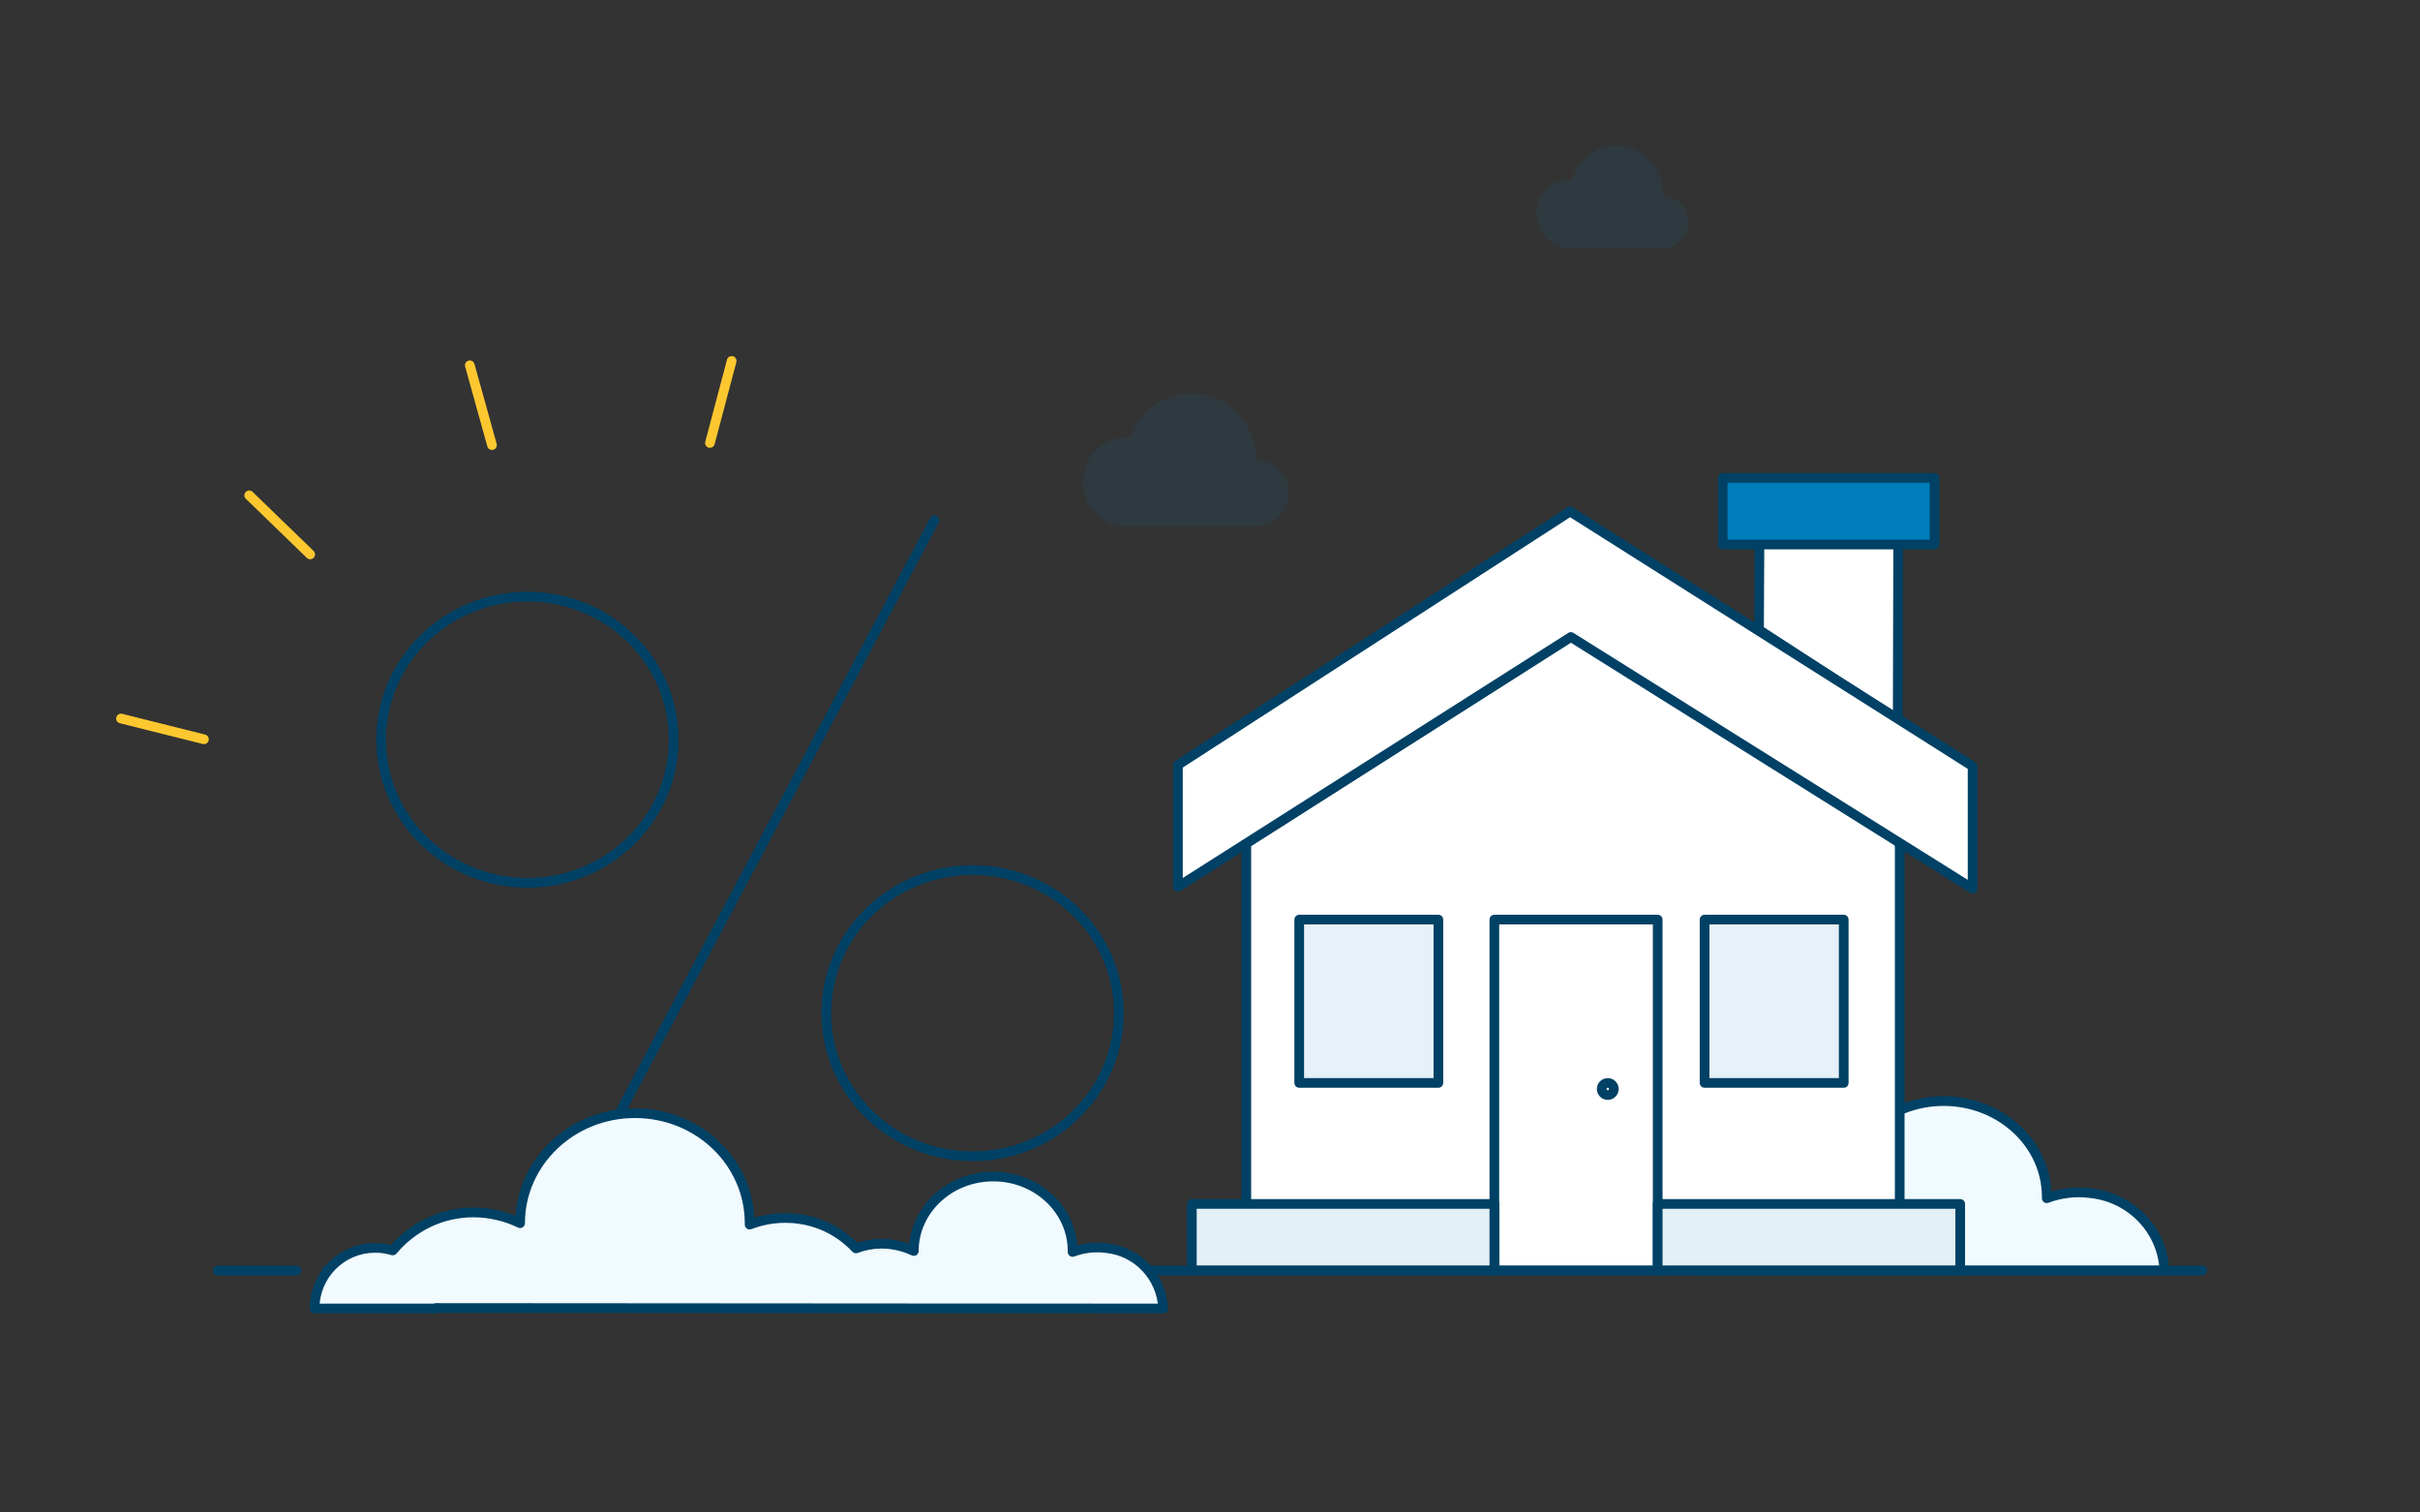
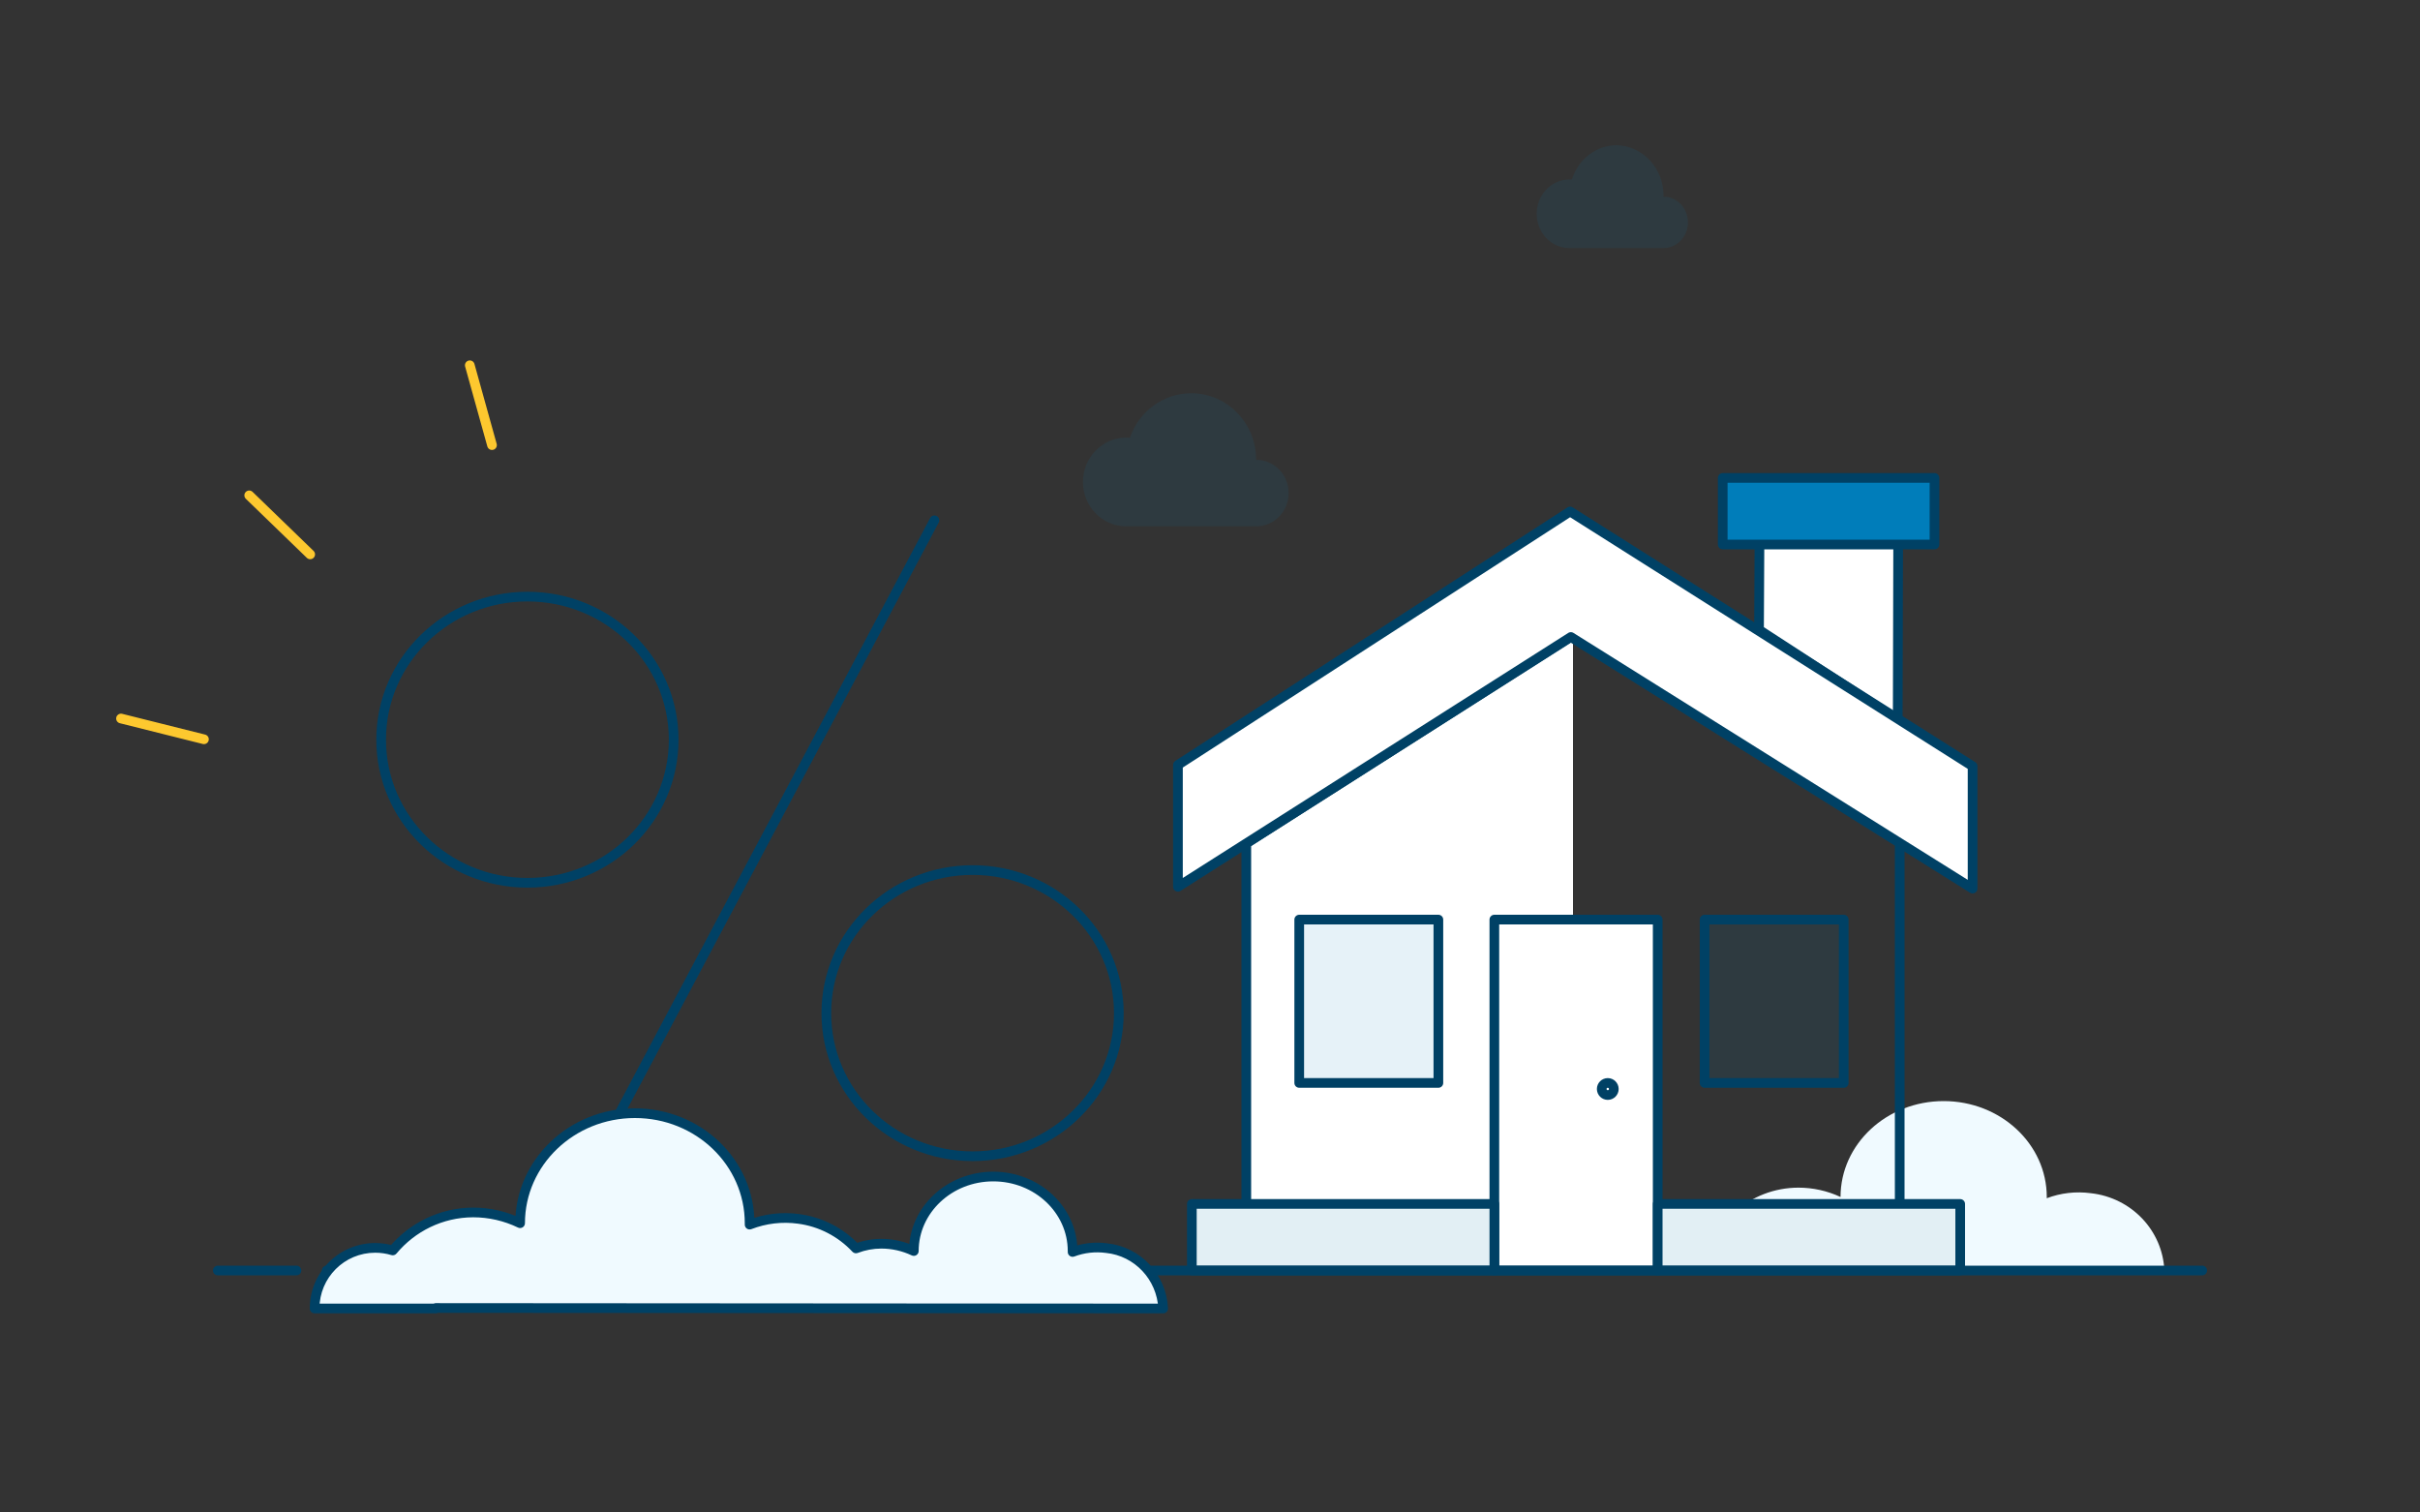
<svg xmlns="http://www.w3.org/2000/svg" width="400" height="250" viewBox="0 0 400 250" fill="none">
  <rect x="0" y="0" width="400" height="250" fill="#333333" stroke="none" />
  <path d="M297.242 196.307C299.657 196.305 302.042 196.833 304.221 197.852V197.852C304.221 189.102 311.851 182 321.265 182C330.679 182 338.309 189.102 338.309 197.852C338.309 197.852 338.309 197.98 338.309 198.057C340.629 197.18 343.137 196.894 345.6 197.226C352.303 197.969 357.457 203.388 357.748 210H281.748C282.598 202.227 289.274 196.327 297.242 196.307" fill="#F0FAFF" />
-   <path d="M297.242 196.307C299.657 196.305 302.042 196.833 304.221 197.852V197.852C304.221 189.102 311.851 182 321.265 182C330.679 182 338.309 189.102 338.309 197.852C338.309 197.852 338.309 197.98 338.309 198.057C340.629 197.18 343.137 196.894 345.6 197.226C352.303 197.969 357.457 203.388 357.748 210H281.748C282.598 202.227 289.274 196.327 297.242 196.307" stroke="#004165" stroke-width="1.6" stroke-miterlimit="10" stroke-linecap="round" stroke-linejoin="round" />
  <ellipse cx="160.757" cy="167.464" rx="24.176" ry="23.651" stroke="#004165" stroke-width="1.6" stroke-linecap="round" stroke-linejoin="round" />
  <ellipse cx="87.176" cy="122.265" rx="24.176" ry="23.651" stroke="#004165" stroke-width="1.6" stroke-linecap="round" stroke-linejoin="round" />
  <path d="M154.45 86L91.381 204.78" stroke="#004165" stroke-width="1.6" stroke-linecap="round" stroke-linejoin="round" />
-   <path d="M206 199V139.407L260 105L314 139.02V199" fill="white" />
+   <path d="M206 199V139.407L260 105V199" fill="white" />
  <path d="M206 199V139.407L260 105L314 139.02V199" stroke="#004165" stroke-width="1.6" stroke-linecap="round" stroke-linejoin="round" />
  <rect opacity="0.1" x="281.748" y="152" width="23" height="27" fill="#007DBA" />
  <path d="M313.672 119L290.748 104.098L290.824 89H313.748L313.672 119V119Z" fill="white" stroke="#004165" stroke-width="1.6" stroke-linecap="round" stroke-linejoin="round" />
  <path d="M326.046 126.643L259.518 84.542L194.701 126.437V146.579L259.647 105.29L326.046 146.875V126.643Z" fill="white" stroke="#004165" stroke-width="1.6" stroke-linecap="round" stroke-linejoin="round" />
  <rect opacity="0.1" x="214.748" y="152" width="23" height="27" fill="#007DBA" />
  <rect x="214.748" y="152" width="23" height="27" stroke="#004165" stroke-width="1.6" stroke-linejoin="round" />
  <rect x="281.748" y="152" width="23" height="27" stroke="#004165" stroke-width="1.6" stroke-linejoin="round" />
  <rect x="284.748" y="79" width="35" height="11" fill="#007DBA" stroke="#004165" stroke-width="1.6" stroke-linecap="round" stroke-linejoin="round" />
  <path opacity="0.1" d="M274.966 32.486C275.004 30.275 274.205 28.138 272.745 26.547C271.285 24.955 269.283 24.039 267.181 24C263.822 24.03 260.858 26.316 259.82 29.676H259.383C256.41 29.676 254 32.211 254 35.338C254 38.465 256.41 41 259.383 41H274.966C277.194 41 279 39.1 279 36.757C279 34.413 277.194 32.514 274.966 32.514" fill="#007DBA" />
  <rect x="247" y="152" width="27" height="58" fill="white" stroke="#004165" stroke-width="1.6" stroke-linecap="round" stroke-linejoin="round" />
  <rect x="274" y="199" width="50" height="11" fill="#E2EFF4" stroke="#004165" stroke-width="1.6" stroke-linecap="round" stroke-linejoin="round" />
  <rect x="197" y="199" width="50" height="11" fill="#E2EFF4" stroke="#004165" stroke-width="1.6" stroke-linecap="round" stroke-linejoin="round" />
  <circle cx="265.748" cy="180" r="1" stroke="#004165" stroke-width="1.6" stroke-linecap="round" stroke-linejoin="round" />
  <path d="M77.652 60.377L81.322 73.573" stroke="#FDC82F" stroke-width="1.6" stroke-linecap="round" stroke-linejoin="round" />
  <path d="M41.192 81.877L51.271 91.634" stroke="#FDC82F" stroke-width="1.6" stroke-linecap="round" stroke-linejoin="round" />
  <path d="M20 118.763L33.711 122.197" stroke="#FDC82F" stroke-width="1.6" stroke-linecap="round" stroke-linejoin="round" />
-   <path d="M117.345 73.222L120.938 59.654" stroke="#FDC82F" stroke-width="1.6" stroke-linecap="round" stroke-linejoin="round" />
  <path opacity="0.1" d="M207.628 76C207.628 69.927 202.821 65 196.894 65C192.207 65 188.225 68.075 186.761 72.365C186.562 72.347 186.363 72.333 186.159 72.333C182.205 72.333 179 75.615 179 79.667C179 83.718 182.205 87 186.159 87H207.633C210.597 87 213 84.539 213 81.5C212.995 78.461 210.592 76 207.628 76Z" fill="#007DBA" />
  <path d="M364 210L54 210" stroke="#004165" stroke-width="1.6" stroke-linecap="round" stroke-linejoin="round" />
  <path d="M49 210H36" stroke="#004165" stroke-width="1.6" stroke-linecap="round" stroke-linejoin="round" />
  <path fill-rule="evenodd" clip-rule="evenodd" d="M177.289 206.94C179.077 206.268 181 206.05 182.891 206.304C188.017 206.824 192.005 211.066 192.259 216.28L72.035 216.197C72.036 216.224 72.036 216.252 72.036 216.28H52C52 210.747 56.485 206.262 62.018 206.262C63.026 206.262 64 206.411 64.918 206.688C68.123 202.844 72.905 200.426 78.2 200.406C80.888 200.405 83.542 201.013 85.969 202.186C85.969 192.158 94.469 184 104.943 184C115.417 184 123.904 192.119 123.904 202.186V202.42C126.484 201.421 129.27 201.095 132.007 201.471C135.625 201.947 138.972 203.672 141.481 206.356C142.817 205.844 144.233 205.58 145.661 205.576C147.521 205.576 149.359 205.988 151.045 206.784C151.045 199.99 156.93 194.47 164.173 194.47C171.417 194.47 177.289 199.99 177.289 206.784V206.94Z" fill="#F0FAFF" />
  <path d="M182.891 206.304L182.785 207.096C182.793 207.098 182.802 207.099 182.81 207.099L182.891 206.304ZM177.289 206.94H176.489C176.489 207.203 176.617 207.448 176.833 207.598C177.049 207.747 177.324 207.781 177.57 207.689L177.289 206.94ZM192.259 216.28L192.258 217.08C192.477 217.08 192.687 216.99 192.838 216.832C192.989 216.673 193.068 216.46 193.058 216.241L192.259 216.28ZM72.035 216.197L72.036 215.397C71.823 215.396 71.618 215.482 71.468 215.633C71.317 215.784 71.234 215.99 71.235 216.203L72.035 216.197ZM72.036 216.28V217.08C72.478 217.08 72.836 216.722 72.836 216.28H72.036ZM52 216.28L51.2 216.28C51.2 216.492 51.284 216.695 51.434 216.845C51.584 216.995 51.788 217.08 52 217.08V216.28ZM64.918 206.688L64.687 207.454C64.994 207.547 65.327 207.447 65.533 207.201L64.918 206.688ZM78.2 200.406L78.199 199.606L78.197 199.606L78.2 200.406ZM85.969 202.186L85.621 202.906C85.869 203.026 86.161 203.01 86.394 202.863C86.627 202.717 86.769 202.461 86.769 202.186H85.969ZM123.904 202.42H123.104C123.104 202.683 123.234 202.93 123.452 203.08C123.67 203.229 123.947 203.261 124.193 203.166L123.904 202.42ZM132.007 201.471L131.898 202.264L131.903 202.265L132.007 201.471ZM141.481 206.356L140.897 206.902C141.119 207.14 141.463 207.219 141.767 207.103L141.481 206.356ZM145.661 205.576L145.66 204.776L145.658 204.776L145.661 205.576ZM151.045 206.784L150.704 207.508C150.951 207.625 151.242 207.607 151.473 207.46C151.705 207.313 151.845 207.058 151.845 206.784H151.045ZM182.998 205.511C180.976 205.239 178.919 205.473 177.007 206.191L177.57 207.689C179.235 207.063 181.025 206.86 182.785 207.096L182.998 205.511ZM193.058 216.241C192.785 210.639 188.499 206.069 182.972 205.508L182.81 207.099C187.536 207.58 191.225 211.493 191.46 216.319L193.058 216.241ZM72.035 216.997L192.258 217.08L192.259 215.48L72.036 215.397L72.035 216.997ZM71.235 216.203C71.236 216.229 71.236 216.254 71.236 216.28H72.836C72.836 216.25 72.836 216.22 72.835 216.19L71.235 216.203ZM72.036 215.48H52V217.08H72.036V215.48ZM52.8 216.28C52.8 211.189 56.927 207.062 62.018 207.062V205.462C56.043 205.462 51.2 210.305 51.2 216.28L52.8 216.28ZM62.018 207.062C62.947 207.062 63.843 207.199 64.687 207.454L65.15 205.922C64.157 205.623 63.106 205.462 62.018 205.462V207.062ZM78.197 199.606C72.656 199.627 67.653 202.159 64.304 206.176L65.533 207.201C68.593 203.53 73.155 201.225 78.203 201.206L78.197 199.606ZM86.317 201.465C83.782 200.241 81.008 199.605 78.199 199.606L78.2 201.206C80.767 201.205 83.302 201.786 85.621 202.906L86.317 201.465ZM104.943 183.2C94.059 183.2 85.169 191.684 85.169 202.186H86.769C86.769 192.631 94.878 184.8 104.943 184.8V183.2ZM124.704 202.186C124.704 191.645 115.827 183.2 104.943 183.2V184.8C115.008 184.8 123.104 192.592 123.104 202.186H124.704ZM124.704 202.42V202.186H123.104V202.42H124.704ZM132.116 200.679C129.245 200.284 126.322 200.626 123.616 201.674L124.193 203.166C126.647 202.216 129.296 201.906 131.898 202.264L132.116 200.679ZM142.065 205.809C139.43 202.991 135.915 201.178 132.111 200.678L131.903 202.265C135.336 202.715 138.513 204.352 140.897 206.902L142.065 205.809ZM145.658 204.776C144.133 204.78 142.621 205.062 141.195 205.608L141.767 207.103C143.013 206.626 144.332 206.38 145.663 206.376L145.658 204.776ZM151.387 206.061C149.594 205.214 147.639 204.776 145.66 204.776L145.661 206.376C147.403 206.376 149.124 206.762 150.704 207.508L151.387 206.061ZM164.173 193.67C156.537 193.67 150.245 199.501 150.245 206.784H151.845C151.845 200.48 157.323 195.27 164.173 195.27V193.67ZM178.089 206.784C178.089 199.502 171.811 193.67 164.173 193.67V195.27C171.023 195.27 176.489 200.479 176.489 206.784H178.089ZM178.089 206.94V206.784H176.489V206.94H178.089Z" fill="#004165" />
</svg>